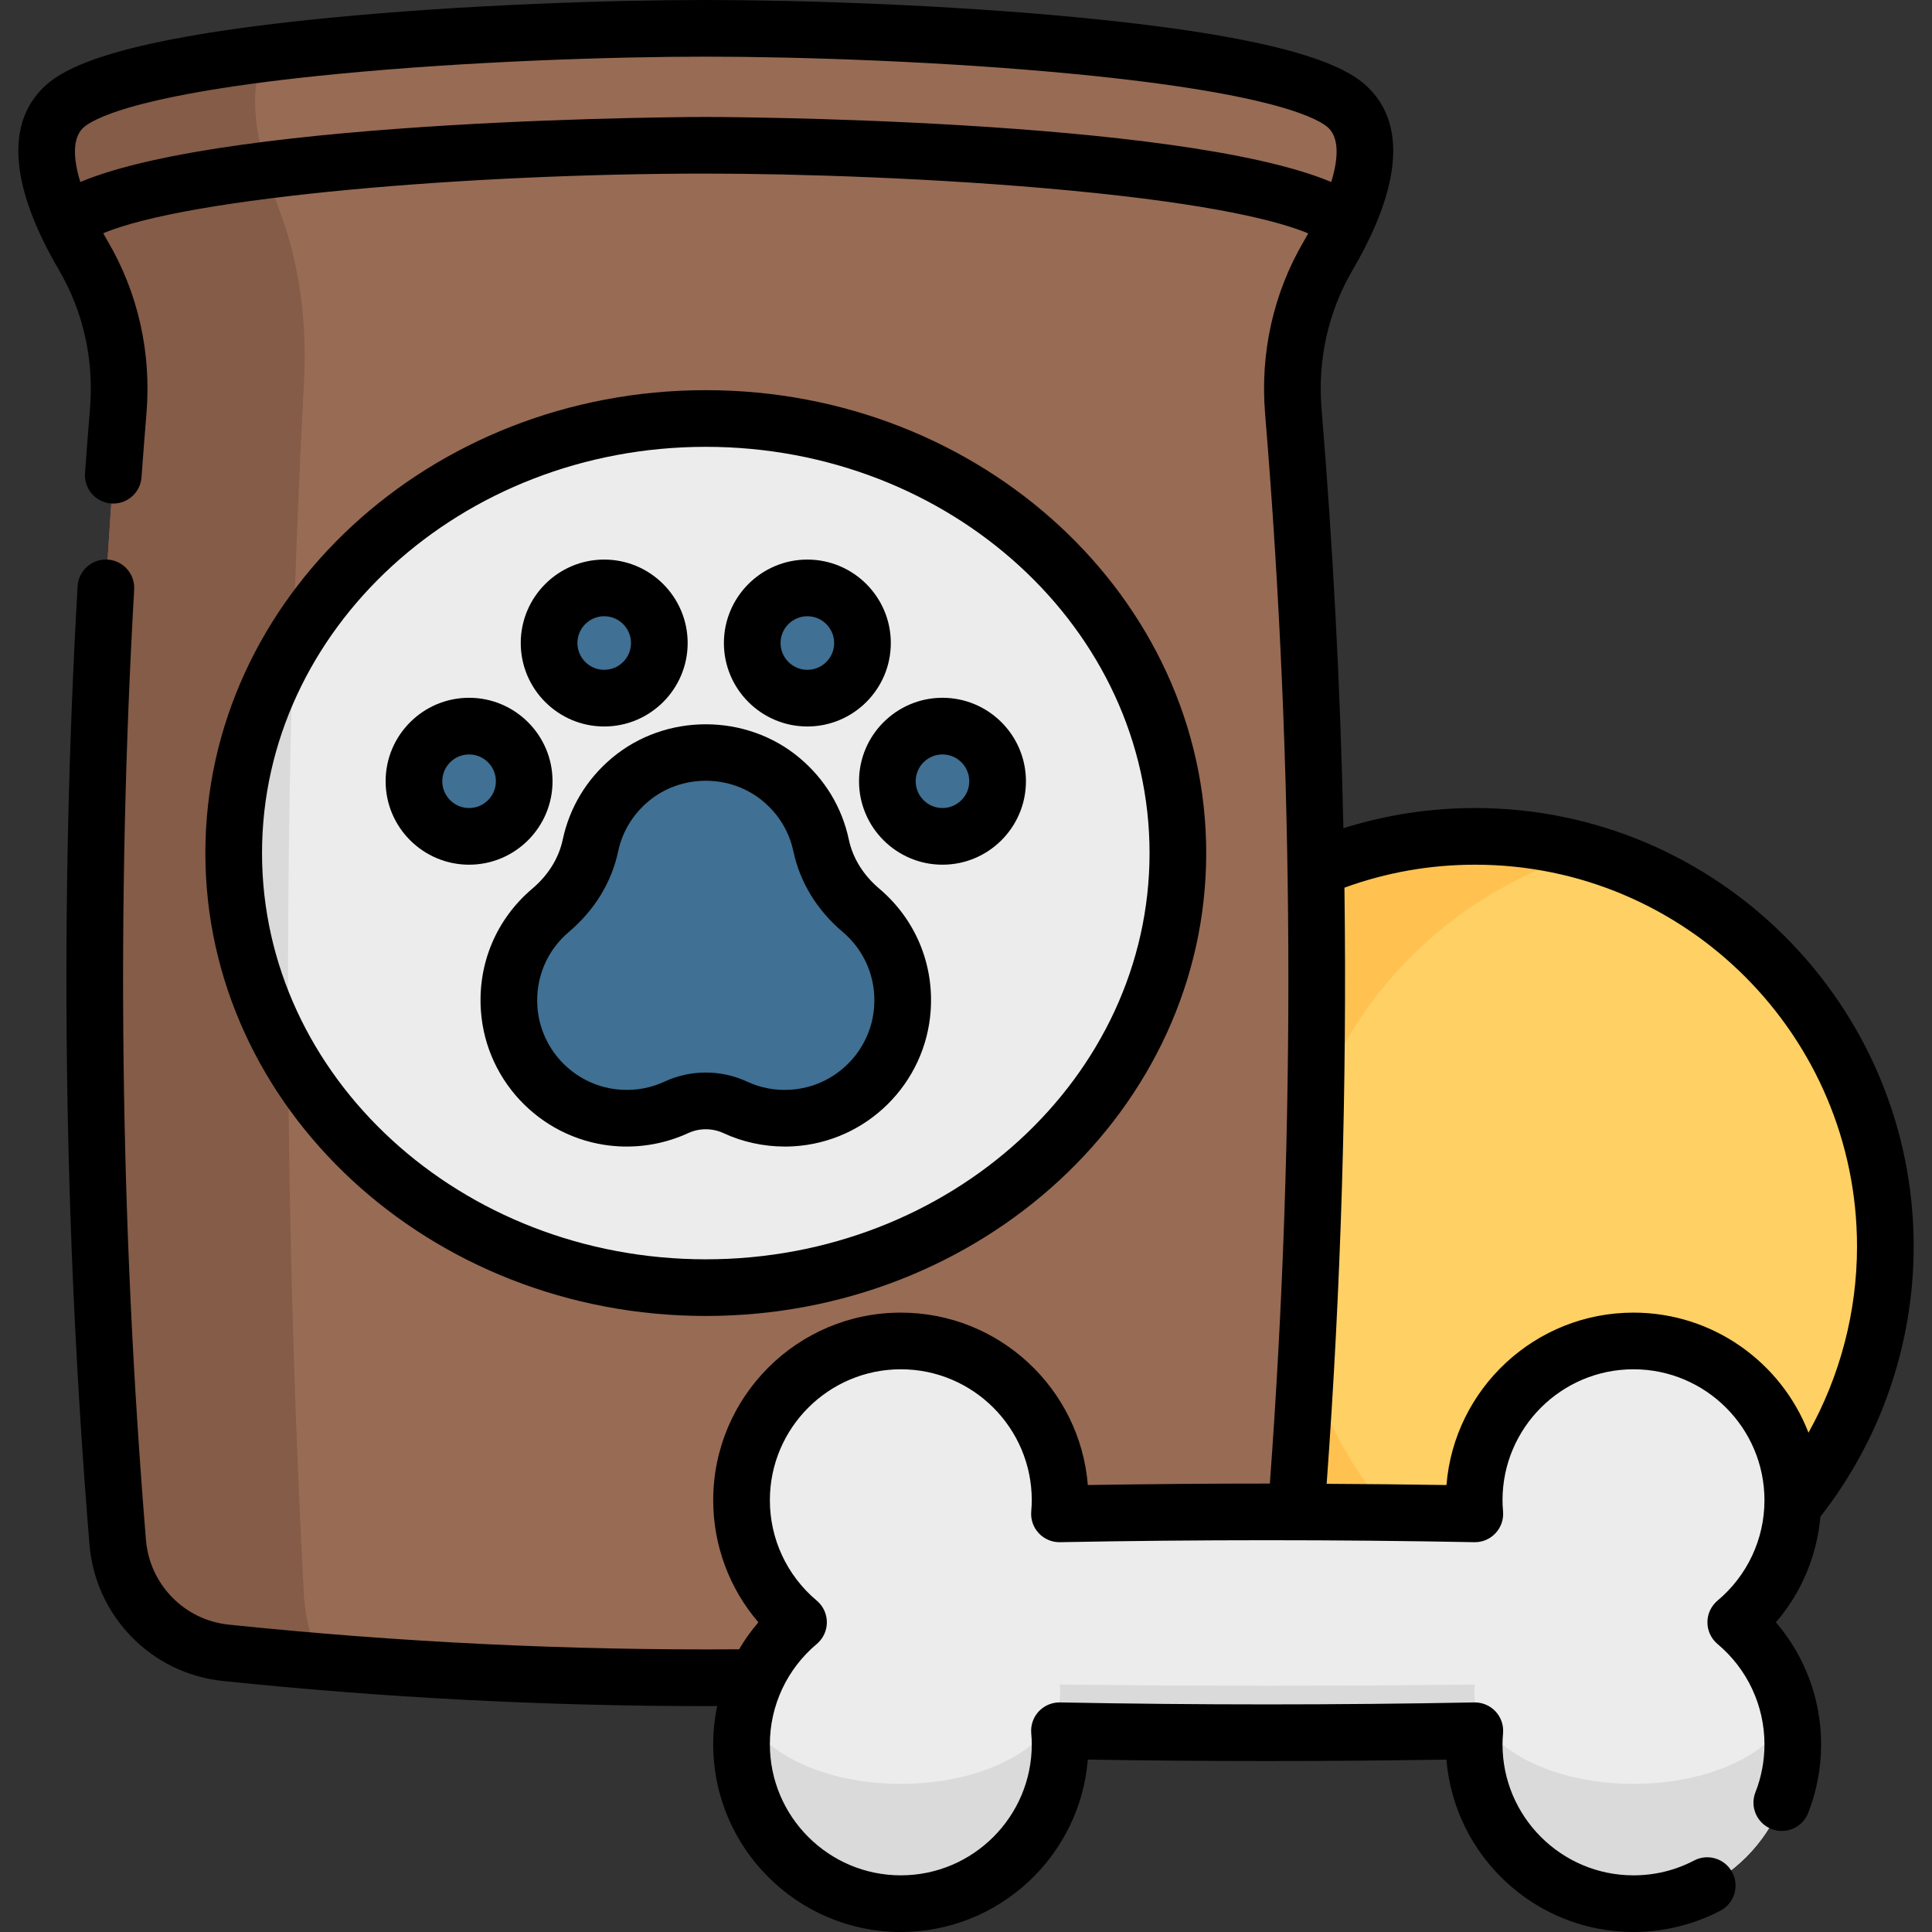
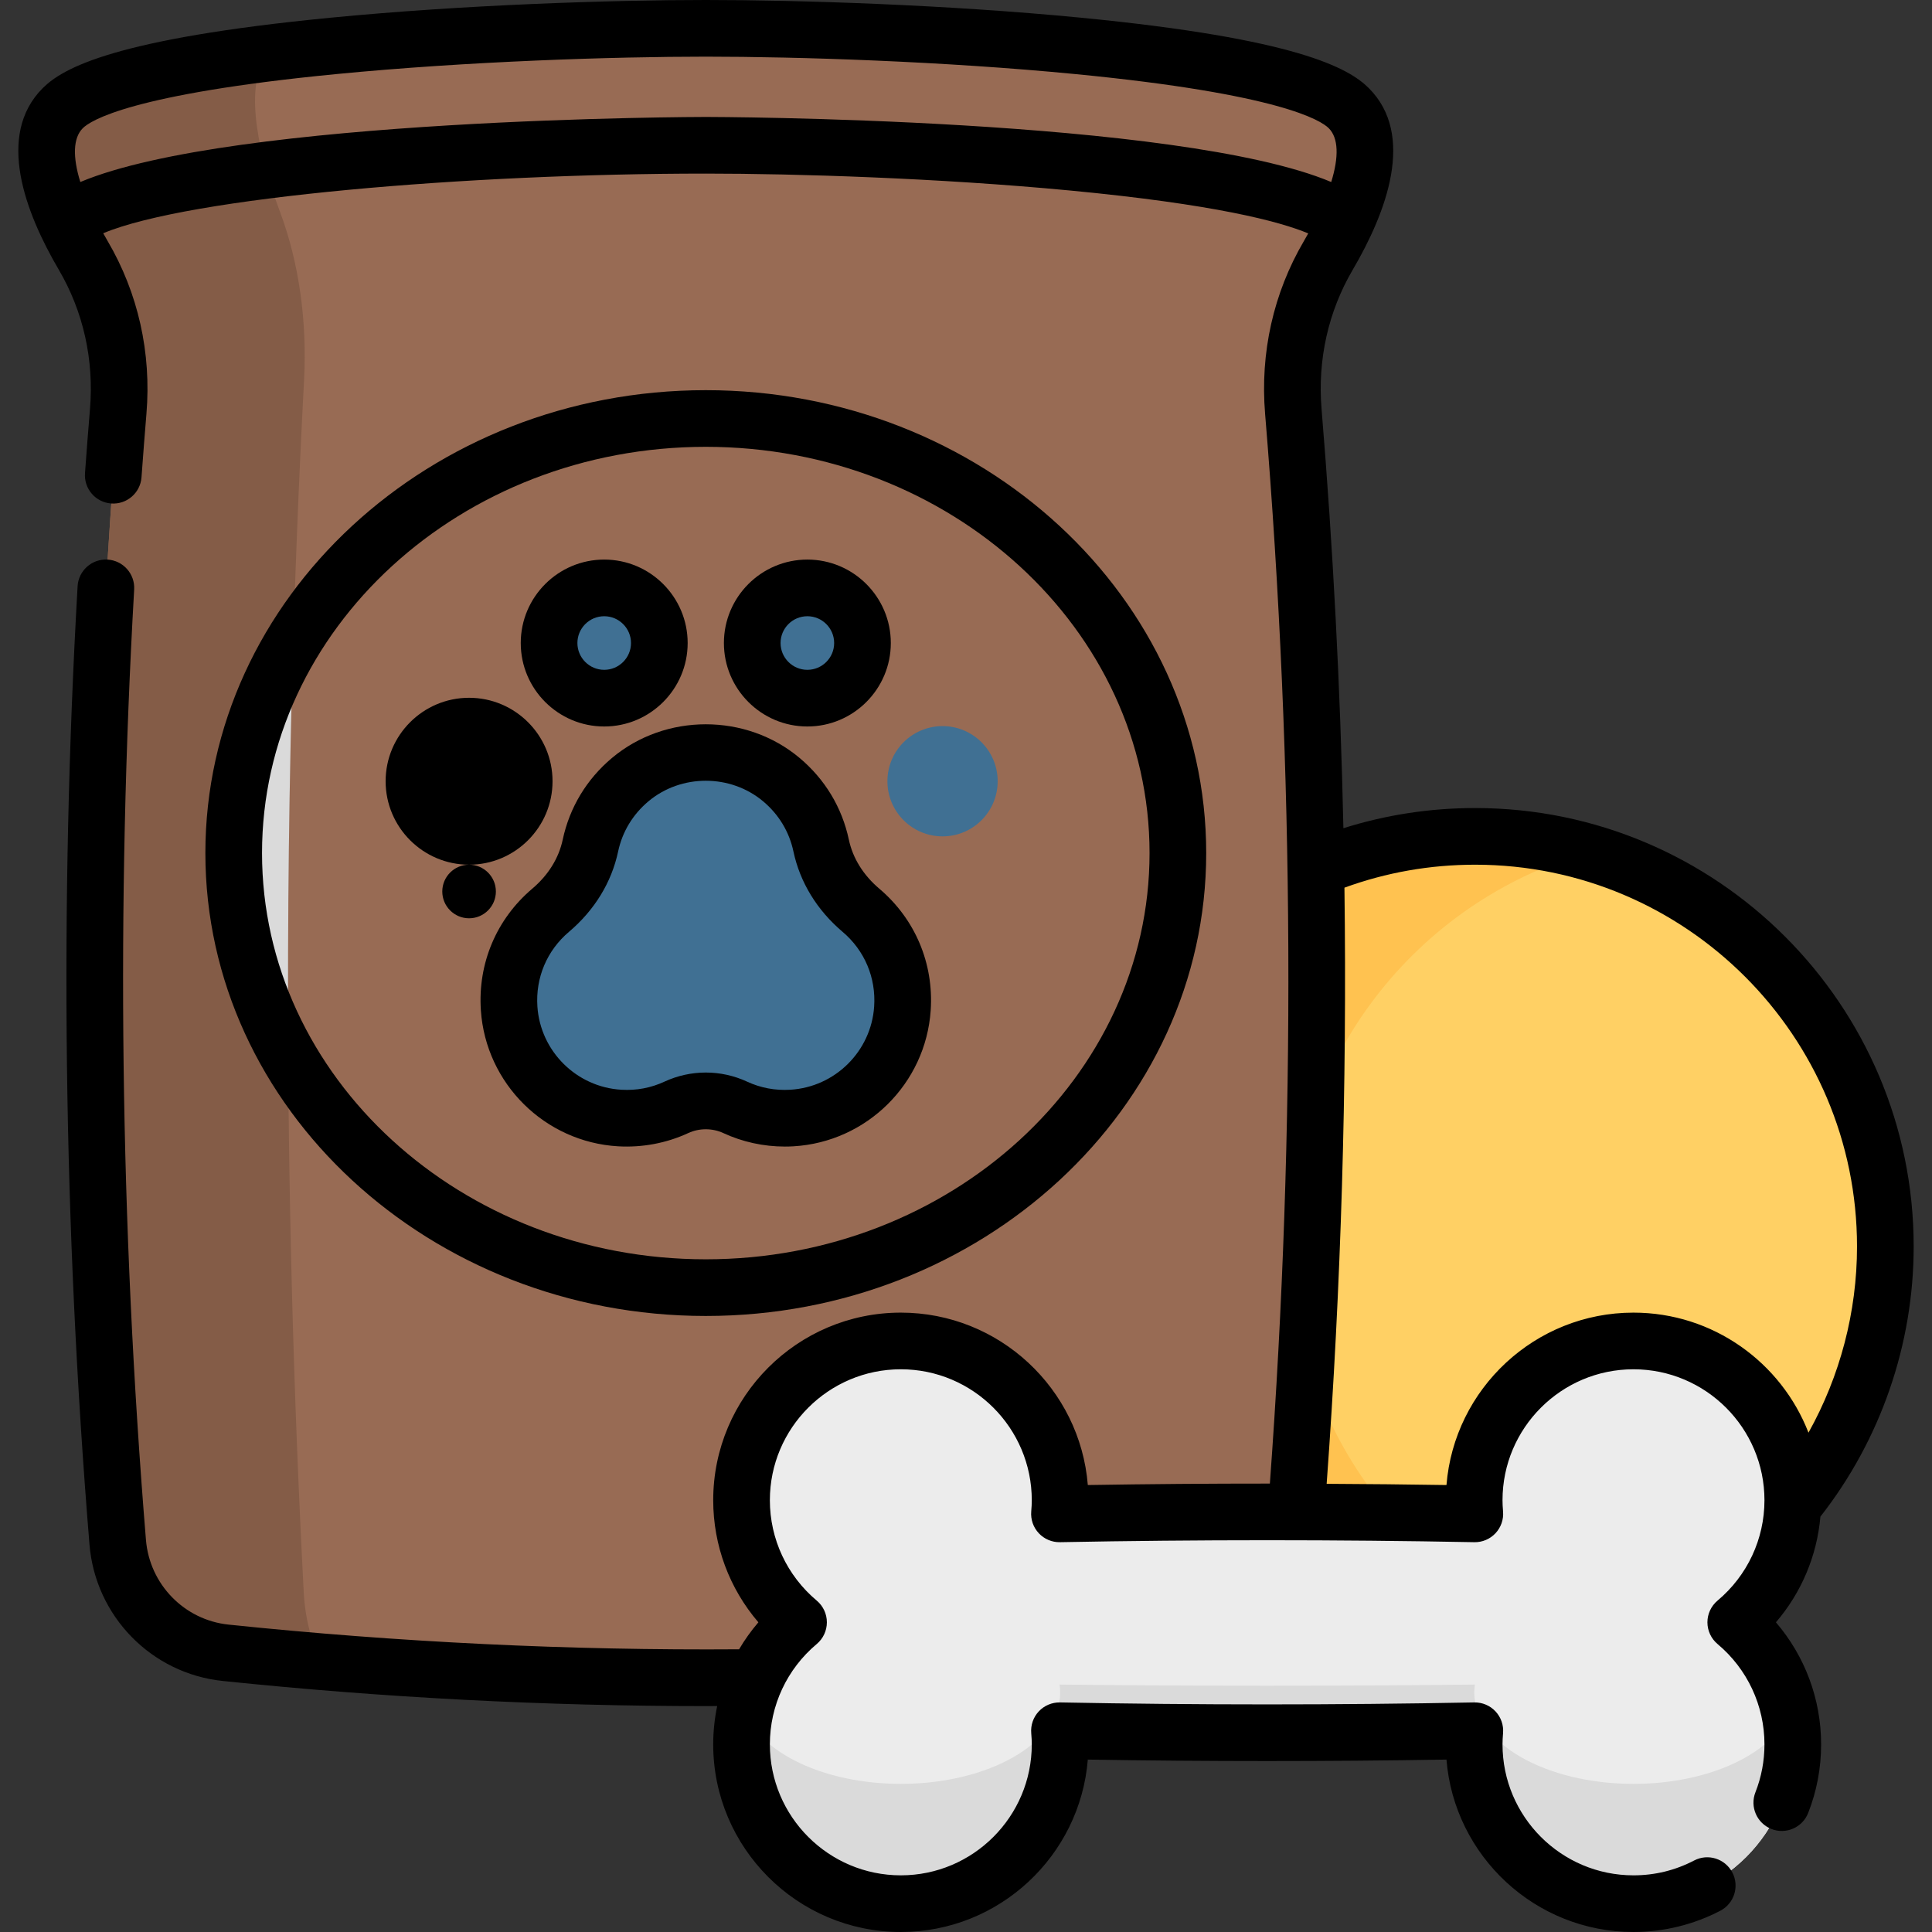
<svg xmlns="http://www.w3.org/2000/svg" id="Capa_1" enable-background="new 0 0 511.5 511.5" height="512" viewBox="0 0 511.5 511.5" width="512">
  <rect x="0" y="0" width="511.5" height="511.5" fill="#333333" stroke="none" />
  <g>
    <g>
      <circle cx="390.571" cy="330.019" fill="#ffd064" r="108.588" />
      <path d="m420.491 434.43c-9.5 2.72-19.54 4.18-29.92 4.18-59.97 0-108.59-48.62-108.59-108.59s48.62-108.59 108.59-108.59c10.38 0 20.42 1.46 29.92 4.18-45.43 12.99-78.68 54.82-78.68 104.41s33.25 91.42 78.68 104.41z" fill="#ffc250" />
      <g>
        <g>
          <path d="" fill="#95d6a4" />
          <path d="m357.112 28.643c-15.757-15.756-118.231-21.143-170.239-21.143-52.007 0-154.482 5.387-170.239 21.143-9.06 9.06-2.118 26.114 5.42 38.974 7.306 12.464 10.455 26.939 9.263 41.337-8.26 99.777-8.306 199.554-.137 299.33 1.258 15.365 13.259 27.704 28.592 29.3 84.734 8.822 169.468 8.822 254.202 0 15.333-1.596 27.334-13.935 28.592-29.3 8.169-99.777 8.123-199.554-.137-299.33-1.192-14.398 1.957-28.873 9.263-41.338 7.537-12.859 14.48-29.913 5.42-38.973z" fill="#986b54" />
        </g>
        <g>
          <path d="m80.407 421.474c.36 6.94 2.03 13.31 4.64 18.48-8.43-.7-16.85-1.49-25.28-2.37-15.33-1.59-27.33-13.93-28.59-29.3-8.17-99.77-8.12-199.55.14-299.33 1.19-14.4-1.96-28.87-9.26-41.33-7.54-12.86-14.48-29.92-5.42-38.98 6.49-6.49 27.69-11.22 54.02-14.54-.06.09-.13.19-.19.29-6.2 9.72-1.45 28 3.7 41.79 5 13.37 7.15 28.89 6.34 44.33-5.65 106.98-5.68 213.97-.1 320.96z" fill="#845c47" />
        </g>
-         <path d="m311.862 225.851c0 63.54-55.96 115.05-124.99 115.05-44.79 0-84.08-21.7-106.14-54.29-1.56-2.3-3.04-4.66-4.42-7.08-9.22-16.02-14.43-34.3-14.43-53.68 0-20.31 5.72-39.39 15.76-55.95 1-1.66 2.05-3.3 3.14-4.91 22.07-32.55 61.34-54.19 106.09-54.19 69.03 0 124.99 51.5 124.99 115.05z" fill="#ececec" />
        <g>
          <path d="m76.312 279.531c-9.22-16.02-14.43-34.3-14.43-53.68 0-20.31 5.72-39.39 15.76-55.95-1.11 36.54-1.55 73.09-1.33 109.63z" fill="#dadada" />
        </g>
        <g fill="#407093">
          <g>
            <circle cx="249.539" cy="206.835" r="14.595" />
            <circle cx="213.765" cy="170.243" r="14.595" />
            <circle cx="124.205" cy="206.835" r="14.595" />
            <circle cx="159.979" cy="170.243" r="14.595" />
          </g>
          <path d="m217.413 223.864c-1.39-6.542-4.898-12.724-10.527-17.45-11.479-9.637-28.551-9.637-40.03 0-5.629 4.725-9.136 10.907-10.526 17.449-1.435 6.752-5.275 12.669-10.542 17.131-7.269 6.157-11.684 15.577-10.978 26.002 1.052 15.543 13.729 28.093 29.281 29.003 5.371.314 10.469-.731 14.983-2.822 4.922-2.28 10.671-2.28 15.594 0 4.515 2.091 9.612 3.136 14.983 2.822 15.552-.91 28.229-13.46 29.281-29.004.706-10.425-3.71-19.844-10.978-26.002-5.266-4.46-9.106-10.377-10.541-17.129z" />
        </g>
      </g>
      <path d="m459.564 429.51c9.223-7.736 15.091-19.341 15.091-32.32 0-23.29-18.88-42.171-42.171-42.171-23.29 0-42.171 18.88-42.171 42.171 0 1.218.068 2.42.17 3.612-36.658-.699-73.315-.699-109.973 0 .101-1.192.17-2.393.17-3.612 0-23.29-18.88-42.171-42.171-42.171-23.29 0-42.171 18.88-42.171 42.171 0 12.979 5.868 24.584 15.091 32.32-9.223 7.736-15.091 19.34-15.091 32.32 0 23.29 18.88 42.171 42.171 42.171 23.29 0 42.171-18.88 42.171-42.171 0-1.218-.068-2.42-.17-3.612 36.658.699 73.315.699 109.973 0-.101 1.192-.17 2.393-.17 3.612 0 23.29 18.88 42.171 42.171 42.171 23.29 0 42.171-18.88 42.171-42.171 0-12.98-5.868-24.585-15.091-32.32z" fill="#ececec" />
      <path d="m474.655 461.83c0 23.29-18.88 42.17-42.17 42.17s-42.17-18.88-42.17-42.17c0-1.22.07-2.42.17-3.61-36.66.7-73.32.7-109.97 0 .1 1.19.17 2.39.17 3.61 0 23.29-18.88 42.17-42.17 42.17s-42.18-18.88-42.18-42.17c0-3 .31-5.92.91-8.74 4.03 10.96 20.98 19.19 41.27 19.19 23.29 0 42.17-10.84 42.17-24.21 0-.7-.07-1.39-.17-2.08 36.65.41 73.31.41 109.97 0-.1.69-.17 1.38-.17 2.08 0 13.37 18.88 24.21 42.17 24.21 20.29 0 37.24-8.23 41.26-19.19.6 2.82.91 5.74.91 8.74z" fill="#dadada" />
    </g>
    <g>
      <path d="m186.858 348.404c73.054 0 132.487-54.977 132.487-122.553s-59.434-122.553-132.487-122.553-132.486 54.977-132.486 122.553c0 67.576 59.433 122.553 132.486 122.553zm0-230.106c64.783 0 117.487 48.248 117.487 107.553s-52.705 107.553-117.487 107.553-117.486-48.248-117.486-107.553 52.704-107.553 117.486-107.553z" />
-       <path d="m227.429 206.835c0 12.183 9.912 22.095 22.096 22.095 12.183 0 22.095-9.912 22.095-22.095s-9.912-22.095-22.095-22.095c-12.184 0-22.096 9.912-22.096 22.095zm22.095-7.095c3.912 0 7.095 3.183 7.095 7.095s-3.183 7.095-7.095 7.095c-3.913 0-7.096-3.183-7.096-7.095s3.184-7.095 7.096-7.095z" />
      <path d="m213.75 192.338c12.183 0 22.095-9.912 22.095-22.095s-9.912-22.095-22.095-22.095-22.095 9.912-22.095 22.095 9.912 22.095 22.095 22.095zm0-29.191c3.912 0 7.095 3.183 7.095 7.095s-3.183 7.095-7.095 7.095-7.095-3.183-7.095-7.095 3.183-7.095 7.095-7.095z" />
-       <path d="m124.19 228.93c12.184 0 22.096-9.912 22.096-22.095s-9.912-22.095-22.096-22.095c-12.183 0-22.095 9.912-22.095 22.095s9.912 22.095 22.095 22.095zm0-29.19c3.913 0 7.096 3.183 7.096 7.095s-3.183 7.095-7.096 7.095c-3.912 0-7.095-3.183-7.095-7.095s3.183-7.095 7.095-7.095z" />
+       <path d="m124.19 228.93c12.184 0 22.096-9.912 22.096-22.095s-9.912-22.095-22.096-22.095c-12.183 0-22.095 9.912-22.095 22.095s9.912 22.095 22.095 22.095zc3.913 0 7.096 3.183 7.096 7.095s-3.183 7.095-7.096 7.095c-3.912 0-7.095-3.183-7.095-7.095s3.183-7.095 7.095-7.095z" />
      <path d="m159.964 192.338c12.183 0 22.095-9.912 22.095-22.095s-9.912-22.095-22.095-22.095-22.095 9.912-22.095 22.095 9.912 22.095 22.095 22.095zm0-29.191c3.912 0 7.095 3.183 7.095 7.095s-3.183 7.095-7.095 7.095-7.095-3.183-7.095-7.095 3.183-7.095 7.095-7.095z" />
      <path d="m148.98 222.304c-1.042 4.903-3.827 9.387-8.054 12.968-9.494 8.042-14.456 19.79-13.614 32.231 1.312 19.379 16.929 34.849 36.326 35.984 6.397.372 12.818-.837 18.574-3.504 2.908-1.347 6.381-1.347 9.289 0 5.074 2.351 10.665 3.57 16.299 3.57.758 0 1.518-.022 2.276-.066 19.397-1.136 35.013-16.606 36.325-35.985.842-12.441-4.12-24.189-13.613-32.23-4.227-3.581-7.012-8.065-8.053-12.967-1.809-8.511-6.318-15.992-13.041-21.635-14.161-11.887-35.515-11.887-49.675 0-6.722 5.644-11.23 13.125-13.039 21.634zm22.684-10.146c8.661-7.271 21.724-7.271 30.385 0 4.136 3.471 6.906 8.058 8.012 13.264 1.739 8.182 6.244 15.546 13.03 21.295 5.819 4.929 8.86 12.136 8.343 19.772-.803 11.86-10.362 21.328-22.236 22.023-3.986.233-7.823-.486-11.393-2.14-3.479-1.612-7.214-2.417-10.949-2.417s-7.471.806-10.95 2.417c-3.569 1.654-7.404 2.375-11.392 2.14-11.874-.695-21.433-10.163-22.236-22.022-.517-7.637 2.524-14.844 8.343-19.773 6.786-5.748 11.292-13.112 13.031-21.295 1.107-5.205 3.877-9.792 8.012-13.264z" />
      <path d="m481.954 401.534c15.929-20.323 24.695-45.606 24.695-71.514 0-64.012-52.078-116.09-116.09-116.09-11.967 0-23.659 1.798-34.891 5.342-.808-37.081-2.731-74.112-5.78-110.945-1.09-13.084 1.765-25.848 8.257-36.914 8.823-15.049 16.724-35.606 4.252-48.079-5.346-5.342-19.051-13.086-76.103-18.636-35.612-3.464-74.717-4.698-99.439-4.698s-63.827 1.234-99.44 4.699c-57.052 5.55-70.756 13.294-76.104 18.638-12.471 12.47-4.57 33.027 4.254 48.079 6.491 11.064 9.346 23.828 8.255 36.909-.423 5.058-.842 10.443-1.316 16.949-.302 4.131 2.803 7.725 6.934 8.026 4.132.303 7.725-2.803 8.026-6.934.471-6.451.885-11.787 1.304-16.792 1.349-16.182-2.201-32.002-10.264-45.747-.41-.7-.794-1.385-1.176-2.069 22.706-9.561 96.856-15.796 159.528-15.796 23.854 0 61.707 1.176 96.404 4.475 38.318 3.644 55.458 8.173 63.1 11.359-.375.671-.751 1.343-1.154 2.03-8.064 13.746-11.615 29.565-10.267 45.744 7.776 93.938 8.185 189.179 1.261 283.212-16.092-.004-32.187.123-48.197.385-2.055-25.514-23.475-45.646-49.509-45.646-27.388 0-49.67 22.282-49.67 49.67 0 11.966 4.284 23.376 11.959 32.32-1.92 2.237-3.627 4.628-5.108 7.144-44.862.329-90.309-1.861-135.148-6.534-11.723-1.215-20.928-10.656-21.888-22.453-6.838-83.447-7.887-168.097-3.118-251.6.236-4.135-2.925-7.679-7.06-7.916-4.134-.234-7.679 2.925-7.916 7.06-4.809 84.194-3.751 169.544 3.143 253.675 1.544 18.989 16.387 34.193 35.288 36.152 42.42 4.421 85.374 6.655 127.896 6.654 1.003 0 2.004-.014 3.007-.017-.689 3.309-1.056 6.706-1.056 10.153 0 27.388 22.282 49.67 49.67 49.67 26.034 0 47.454-20.131 49.509-45.646 31.545.518 63.415.518 94.952 0 2.055 25.514 23.476 45.646 49.51 45.646 7.992 0 15.946-1.947 23.001-5.632 3.672-1.917 5.094-6.448 3.177-10.12-1.919-3.672-6.45-5.095-10.12-3.176-4.991 2.606-10.394 3.928-16.058 3.928-19.117 0-34.671-15.553-34.671-34.67 0-.868.046-1.814.145-2.978.179-2.116-.548-4.209-2-5.759s-3.492-2.412-5.617-2.371c-36.386.695-73.29.695-109.684 0-2.113-.04-4.164.821-5.617 2.371-1.452 1.55-2.179 3.643-2 5.759.098 1.156.144 2.103.144 2.978 0 19.117-15.553 34.67-34.67 34.67s-34.67-15.553-34.67-34.67c0-10.267 4.524-19.954 12.413-26.576 1.697-1.425 2.678-3.528 2.678-5.744s-.98-4.319-2.678-5.744c-7.889-6.622-12.413-16.308-12.413-26.576 0-19.117 15.553-34.67 34.67-34.67s34.67 15.553 34.67 34.67c0 .875-.046 1.822-.144 2.978-.179 2.116.548 4.209 2 5.759 1.453 1.55 3.502 2.417 5.617 2.371 36.393-.694 73.297-.694 109.684 0 2.127.046 4.165-.821 5.617-2.371s2.179-3.643 2-5.759c-.099-1.164-.145-2.11-.145-2.978 0-19.117 15.554-34.67 34.671-34.67 19.122 0 34.68 15.553 34.68 34.67 0 10.27-4.526 19.955-12.42 26.573-1.699 1.425-2.681 3.529-2.681 5.747s.981 4.322 2.681 5.747c7.894 6.618 12.42 16.304 12.42 26.573 0 4.378-.804 8.643-2.39 12.675-1.517 3.855.38 8.208 4.234 9.725 3.855 1.516 8.209-.38 9.725-4.234 2.276-5.788 3.431-11.899 3.431-18.165 0-11.968-4.286-23.378-11.965-32.32 6.745-7.852 10.87-17.61 11.775-27.976zm-295.097-370.573c-1.357 0-125.144.216-165.59 17.227-2.066-6.662-1.918-11.675.65-14.243 2.029-2.028 12.854-9.054 66.951-14.317 35.079-3.412 73.618-4.628 97.987-4.628s62.908 1.216 97.987 4.628c54.097 5.263 64.922 12.289 66.949 14.315 2.57 2.57 2.719 7.582.653 14.244-40.447-17.009-164.229-17.226-165.587-17.226zm245.609 316.559c-26.034 0-47.455 20.131-49.51 45.646-10.543-.173-21.127-.266-31.72-.324 3.827-52.383 5.407-105.133 4.709-157.829 11.055-4.038 22.675-6.083 34.614-6.083 55.741 0 101.09 45.349 101.09 101.09 0 17.316-4.493 34.315-12.85 49.283-7.197-18.573-25.246-31.783-46.333-31.783z" />
    </g>
  </g>
</svg>